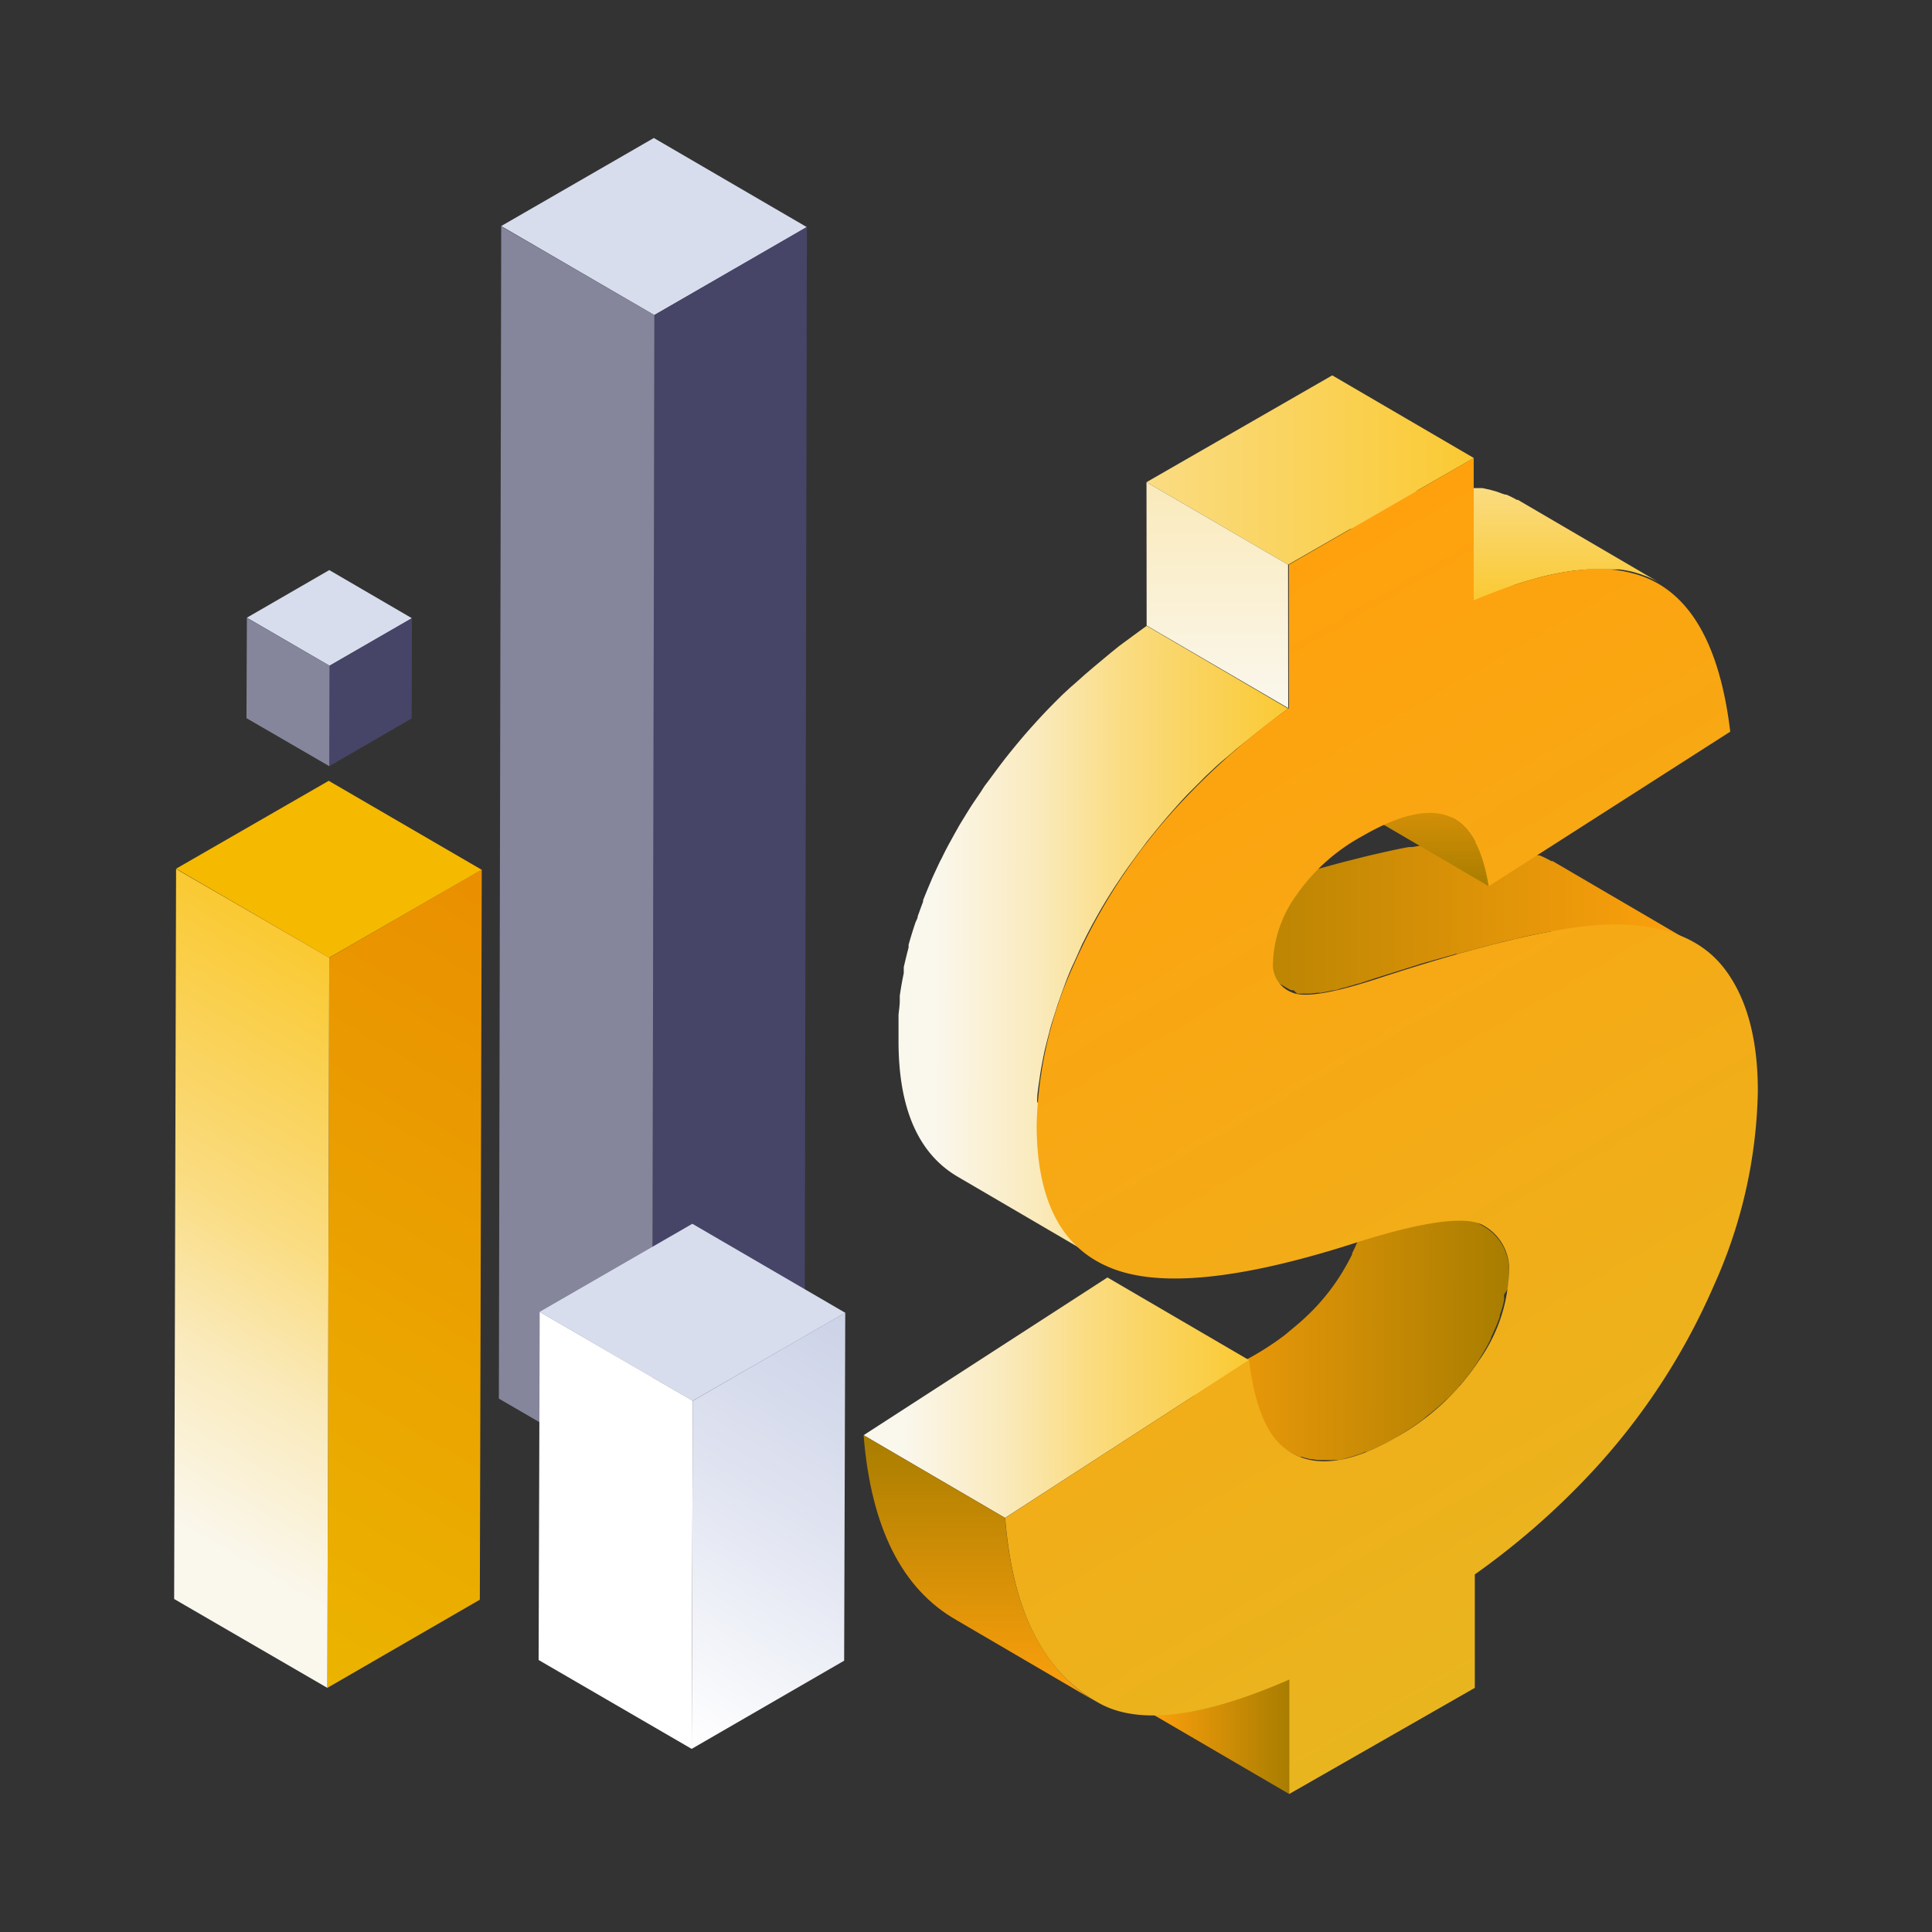
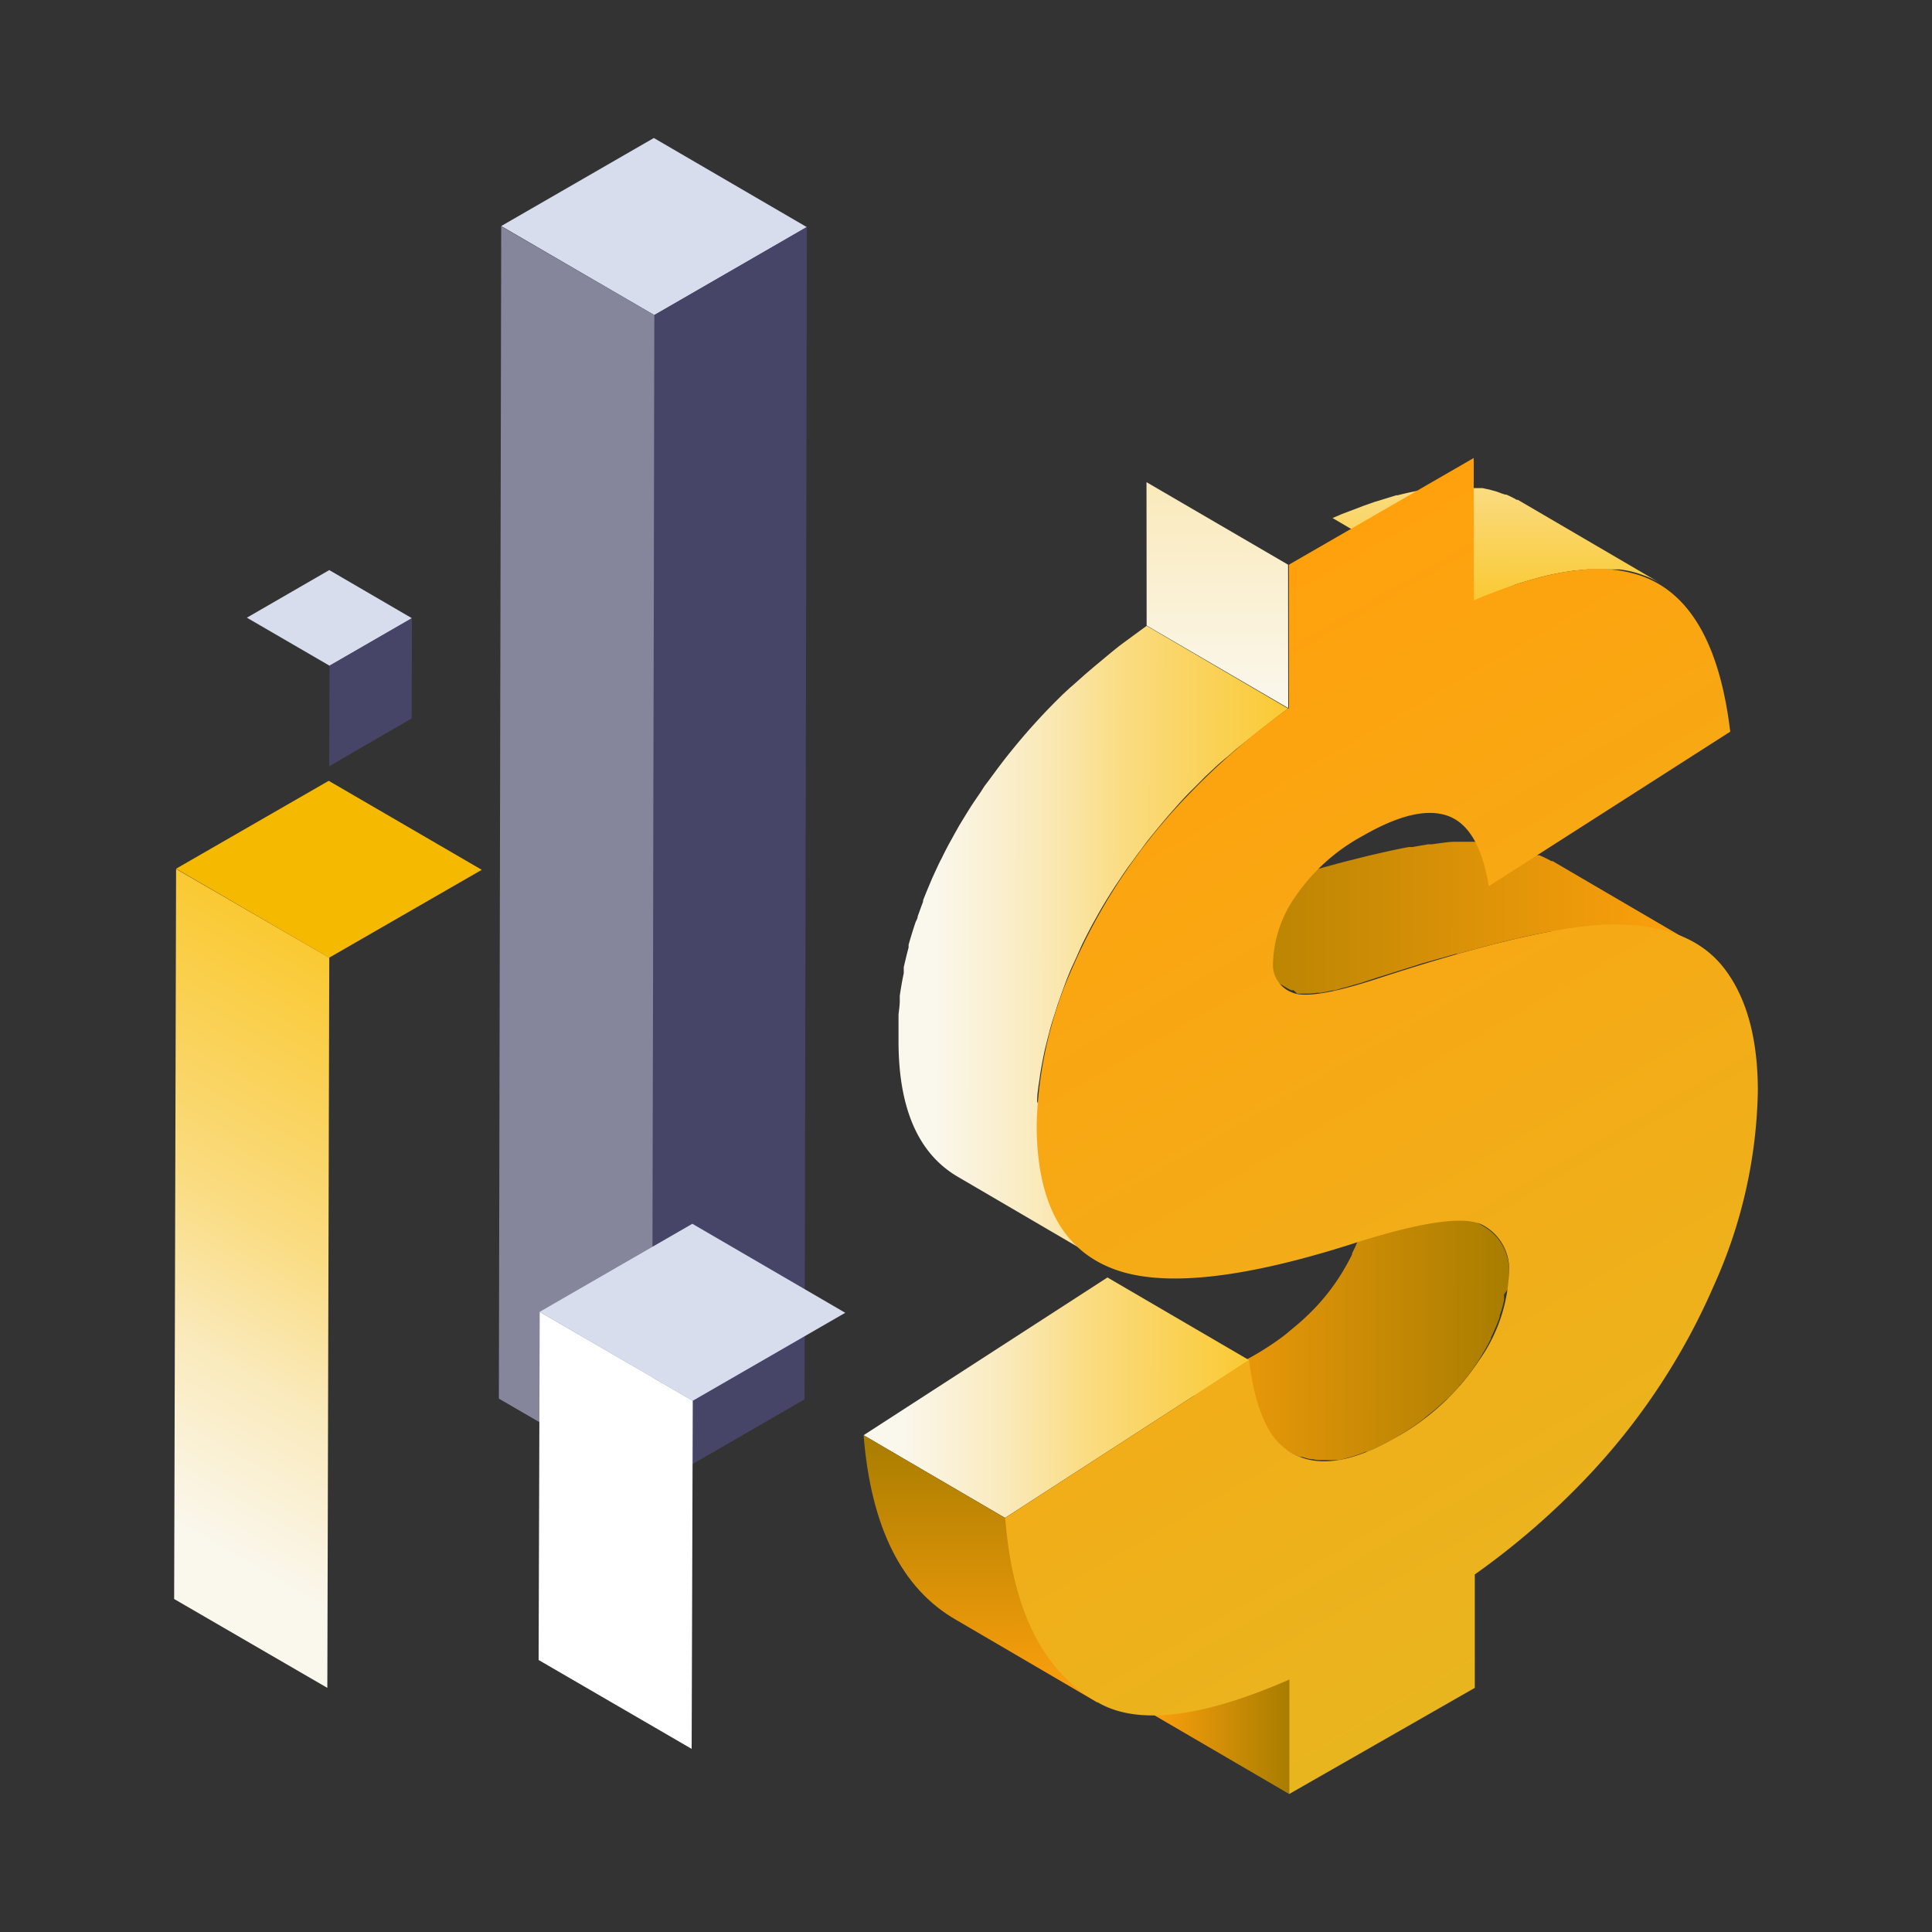
<svg xmlns="http://www.w3.org/2000/svg" xmlns:xlink="http://www.w3.org/1999/xlink" id="图层_1" data-name="图层 1" viewBox="0 0 140 140">
  <rect x="0" y="0" width="140" height="140" fill="#333333" stroke="none" />
  <defs>
    <style>.cls-1{fill:url(#未命名的渐变_69);}.cls-2{fill:url(#未命名的渐变_69-2);}.cls-3{fill:url(#未命名的渐变_69-3);}.cls-4{fill:url(#未命名的渐变_71);}.cls-5{fill:url(#未命名的渐变_41);}.cls-6{fill:url(#未命名的渐变_69-4);}.cls-7{fill:url(#未命名的渐变_154);}.cls-8{fill:url(#未命名的渐变_41-2);}.cls-9{fill:url(#未命名的渐变_154-2);}.cls-10{fill:url(#未命名的渐变_70);}.cls-11{fill:url(#未命名的渐变_15);}.cls-12{fill:#d8dded;}.cls-13{fill:#464568;}.cls-14{fill:#85859c;}.cls-15{fill:#f5b900;}.cls-16{fill:url(#未命名的渐变_80);}.cls-17{fill:url(#未命名的渐变_41-3);}.cls-18{fill:url(#未命名的渐变_7);}.cls-19{fill:#fff;}</style>
    <linearGradient id="未命名的渐变_69" x1="126.66" y1="61.59" x2="86.88" y2="61.59" gradientTransform="translate(-3.74 4.71) rotate(0.11)" gradientUnits="userSpaceOnUse">
      <stop offset="0" stop-color="#ffa10d" />
      <stop offset="1" stop-color="#a87d00" />
    </linearGradient>
    <linearGradient id="未命名的渐变_69-2" x1="87.14" y1="118" x2="97.4" y2="117.98" xlink:href="#未命名的渐变_69" />
    <linearGradient id="未命名的渐变_69-3" x1="87.26" y1="89.49" x2="113.25" y2="89.49" xlink:href="#未命名的渐变_69" />
    <linearGradient id="未命名的渐变_71" x1="105.37" y1="59.29" x2="105.37" y2="48.46" gradientTransform="translate(-3.74 4.71) rotate(0.11)" gradientUnits="userSpaceOnUse">
      <stop offset="0" stop-color="#a87d00" />
      <stop offset="1" stop-color="#ffa10d" />
    </linearGradient>
    <linearGradient id="未命名的渐变_41" x1="66.51" y1="96.41" x2="94.43" y2="96.41" gradientTransform="translate(-3.74 4.71) rotate(0.11)" gradientUnits="userSpaceOnUse">
      <stop offset="0.1" stop-color="#faf7ed" />
      <stop offset="0.37" stop-color="#faeabb" />
      <stop offset="0.58" stop-color="#fadc82" />
      <stop offset="1" stop-color="#fac932" />
    </linearGradient>
    <linearGradient id="未命名的渐变_69-4" x1="75.01" y1="118.49" x2="75.01" y2="99.16" xlink:href="#未命名的渐变_69" />
    <linearGradient id="未命名的渐变_154" x1="112.2" y1="30.31" x2="112.2" y2="38.59" gradientTransform="translate(-3.74 4.71) rotate(0.11)" gradientUnits="userSpaceOnUse">
      <stop offset="0" stop-color="#fadc82" />
      <stop offset="1" stop-color="#fac932" />
    </linearGradient>
    <linearGradient id="未命名的渐变_41-2" x1="68.69" y1="63.46" x2="97.18" y2="63.46" xlink:href="#未命名的渐变_41" />
    <linearGradient id="未命名的渐变_154-2" x1="86.88" y1="29.16" x2="110.59" y2="29.16" xlink:href="#未命名的渐变_154" />
    <linearGradient id="未命名的渐变_70" x1="92.03" y1="46.41" x2="92.03" y2="30.05" gradientTransform="translate(-3.74 4.71) rotate(0.11)" gradientUnits="userSpaceOnUse">
      <stop offset="0" stop-color="#faf7ed" />
      <stop offset="1" stop-color="#faeabb" />
    </linearGradient>
    <linearGradient id="未命名的渐变_15" x1="83.71" y1="43.81" x2="122.45" y2="110.6" gradientTransform="translate(-3.74 4.71) rotate(0.11)" gradientUnits="userSpaceOnUse">
      <stop offset="0" stop-color="#ffa10d" />
      <stop offset="1" stop-color="#e9b51f" />
    </linearGradient>
    <linearGradient id="未命名的渐变_80" x1="19.03" y1="112.57" x2="47.41" y2="63.2" gradientTransform="translate(-3.74 4.71) rotate(0.11)" gradientUnits="userSpaceOnUse">
      <stop offset="0" stop-color="#ebb400" />
      <stop offset="1" stop-color="#ea8f00" />
    </linearGradient>
    <linearGradient id="未命名的渐变_41-3" x1="10.71" y1="107.79" x2="33.59" y2="67.98" xlink:href="#未命名的渐变_41" />
    <linearGradient id="未命名的渐变_7" x1="51.43" y1="120.38" x2="67.84" y2="91.81" gradientTransform="translate(-3.74 4.71) rotate(0.11)" gradientUnits="userSpaceOnUse">
      <stop offset="0" stop-color="#fff" />
      <stop offset="0.55" stop-color="#e0e4f1" />
      <stop offset="1" stop-color="#ccd2e7" />
    </linearGradient>
  </defs>
  <title>01 icon解决方案</title>
  <path class="cls-1" d="M105.47,69.13l.14,0c.7-.2,1.38-.38,2-.55l.71-.18c.53-.14,1-.26,1.52-.37l.57-.14c.65-.14,1.28-.27,1.88-.38l.25,0,1.42-.24.58-.07c.34,0,.67-.08,1-.1l.53,0c.42,0,.83,0,1.2,0s.85,0,1.26.07l.69.08c.27,0,.54.08.8.14l.5.11.84.26.33.12a9,9,0,0,1,1.08.52l-10.26-6-.09,0c-.27-.15-.56-.29-.86-.42l-.12,0c-.11-.05-.23-.08-.34-.12a4.93,4.93,0,0,0-.54-.19l-.3-.07c-.16,0-.33-.08-.5-.12l-.38-.09-.41,0-.7-.08L108,61c-.31,0-.61,0-.93,0h-.85l-.34,0-.54,0c-.31,0-.65.06-1,.1l-.57.08-.28,0-1.15.2-.25,0c-.6.11-1.22.24-1.88.39l-.57.13c-.49.11-1,.24-1.51.37l-.72.18-.53.14-1.5.41-.15,0q-1.15.33-2.4.72l-.62.19c-.84.26-1.71.53-2.61.83l-1.19.38-.37.11-.71.2-.32.08c-.23.06-.45.12-.66.16l-.34.07-.52.1-.27,0-.53.06h-.51l-.42,0h0a1.79,1.79,0,0,1-.37-.12,2.37,2.37,0,0,1-.32-.15l10.25,6,0,0a1.69,1.69,0,0,0,.27.13h0l0,0,.15,0L94,72h0l.31,0h.61l.53-.06.17,0h.1l.51-.1.35-.07c.21,0,.43-.1.66-.16l.28-.07h0l.71-.21.37-.1,1.19-.39,2.61-.82.62-.2Z" />
  <polygon class="cls-2" points="93.42 130 83.16 124.01 83.15 115.72 93.41 121.71 93.42 130" />
  <path class="cls-3" d="M109.28,93.38a9.2,9.2,0,0,0,.06-1,3.68,3.68,0,0,0-1.72-3.45l-10.25-6a3.68,3.68,0,0,1,1.72,3.45A7.92,7.92,0,0,1,99,87.71l0,.18a11.32,11.32,0,0,1-.37,1.41l0,0a13.09,13.09,0,0,1-.65,1.52l0,.08a17.93,17.93,0,0,1-.91,1.61,15.42,15.42,0,0,1-1.14,1.55l-.11.13a14.88,14.88,0,0,1-1.17,1.22c-.36.35-.75.67-1.15,1-.19.16-.37.32-.58.47a20.75,20.75,0,0,1-2,1.31c-.36.21-.72.39-1.06.56l-.34.15c-.22.11-.43.2-.64.29-.42.16-.82.3-1.2.41a8.54,8.54,0,0,1-.93.19h-.14l-.7.06h-.2a5.09,5.09,0,0,1-.69,0h-.06a4.23,4.23,0,0,1-.7-.18L84,99.6a5,5,0,0,1-.66-.31h0l10.25,6,0,0a4.81,4.81,0,0,0,.46.22l.16.06.14,0,.18.06a3.88,3.88,0,0,0,.49.11h.09a3.47,3.47,0,0,0,.45.06h.44a.85.85,0,0,0,.16,0,5.16,5.16,0,0,0,.54,0h.17c.29,0,.58-.11.89-.19h0a9,9,0,0,0,1.2-.41l.12,0,.53-.24c.11-.05.22-.09.33-.15.35-.17.71-.36,1.07-.57a19,19,0,0,0,2-1.3c.2-.15.38-.32.58-.47.4-.32.79-.65,1.15-1l.19-.16c.3-.29.58-.59.84-.89,0-.06.09-.12.14-.17l.11-.14c.1-.12.21-.24.31-.37s.29-.39.44-.59l.36-.54,0,0,.37-.62c.13-.21.24-.41.35-.62s.13-.25.19-.37l0-.08.06-.11.24-.53c.08-.17.14-.34.21-.51s.09-.24.13-.37l0,0,0-.09c.06-.17.12-.35.17-.52s.1-.39.14-.58a1.85,1.85,0,0,0,0-.23l0-.17Z" />
-   <path class="cls-4" d="M105.42,59.35l-10.26-6q1.84,1.08,2.47,4.87l10.25,6Q107.27,60.43,105.42,59.35Z" />
  <polygon class="cls-5" points="72.83 109.99 62.58 104 80.25 92.57 90.51 98.56 72.83 109.99" />
-   <path class="cls-6" d="M72.83,110l-10.25-6q.8,10,6.7,13.38l10.26,6Q73.62,120,72.83,110Z" />
+   <path class="cls-6" d="M72.83,110l-10.25-6q.8,10,6.7,13.38l10.26,6Z" />
  <path class="cls-7" d="M109.79,42.37c.42-.14.82-.26,1.21-.37l.53-.15a20.29,20.29,0,0,1,2-.42l.52-.08,1-.09.56,0h.65l.61,0,.47,0a8.13,8.13,0,0,1,.86.15,8.94,8.94,0,0,1,.88.27l.24.09a8,8,0,0,1,.93.45l-10.26-6-.08,0a6.73,6.73,0,0,0-.76-.38s-.06,0-.08,0l-.25-.08c-.16-.06-.31-.12-.48-.17l-.4-.11-.52-.11-.33,0-.48,0a2,2,0,0,0-.24,0H106c-.21,0-.43,0-.65,0a1.92,1.92,0,0,0-.24,0,3.16,3.16,0,0,0-.32,0c-.32,0-.65,0-1,.1l-.32,0-.19,0c-.64.1-1.31.24-2,.42l-.1,0-.42.13-1.21.37-.68.24-1.21.46-.4.15-.7.3,10.25,6c.38-.17.74-.31,1.11-.45s.81-.32,1.21-.46Z" />
  <path class="cls-8" d="M75.16,79.63c0-.32.06-.65.1-1l.06-.38c.07-.54.17-1.09.28-1.64l.09-.44c.11-.47.23-.94.36-1.42a2.1,2.1,0,0,1,.06-.24c.14-.52.31-1,.49-1.58.05-.17.12-.35.18-.52.12-.35.25-.7.38-1.06s.38-1,.59-1.44.45-1,.7-1.55l.08-.15c.21-.43.43-.85.66-1.28l.28-.5c.17-.31.35-.62.53-.92s.25-.41.38-.62.34-.54.52-.81l.5-.75c.17-.24.33-.48.51-.72s.48-.67.74-1L83.1,61q.74-.93,1.53-1.86c.39-.44.78-.89,1.19-1.33s1-1,1.48-1.5l.52-.49c.37-.35.75-.69,1.14-1l.61-.53,1.25-1,.58-.46c.63-.49,1.27-1,1.95-1.48l-10.26-6q-1,.73-2,1.47l-.57.46-1.26,1.05-.61.52c-.39.35-.77.69-1.13,1l-.53.49-.21.21q-.66.65-1.26,1.29c-.39.42-.76.83-1.13,1.25a.27.27,0,0,1-.07.08q-.8.93-1.53,1.86l-.13.17-.32.42-.74,1-.22.29c-.1.14-.19.29-.28.43s-.34.5-.51.75l-.22.33-.3.48-.38.62-.17.28-.36.64-.28.51-.09.16c-.2.37-.39.74-.57,1.12l-.08.14v0q-.31.65-.6,1.29l-.1.24c-.19.45-.38.9-.55,1.34l0,.1c-.14.36-.26.71-.39,1.06,0,.16-.12.32-.17.47a.43.43,0,0,1,0,0c-.18.54-.34,1.06-.49,1.59v0c0,.07,0,.13,0,.2-.13.48-.25,1-.35,1.42,0,.06,0,.12,0,.18s0,.17,0,.26c-.12.56-.21,1.1-.29,1.64,0,.08,0,.17,0,.25s0,.09,0,.13c0,.33-.06.66-.09,1,0,.16,0,.32,0,.48,0,.48,0,.95,0,1.42q0,7.32,4.29,9.83l10.26,6c-2.87-1.67-4.29-4.94-4.3-9.82,0-.47,0-1,.05-1.43C75.13,80,75.15,79.79,75.16,79.63Z" />
-   <polygon class="cls-9" points="93.34 40.92 83.08 34.94 96.54 27.2 106.8 33.19 93.34 40.92" />
  <polygon class="cls-10" points="93.35 51.31 83.09 45.33 83.08 34.94 93.34 40.92 93.35 51.31" />
  <path class="cls-11" d="M106.79,33.19V43.51c4.71-2,8.52-2.73,11.38-2q6,1.43,7.21,11.51L107.88,64.22q-.69-4.26-2.94-5.09t-6.17,1.43a13.9,13.9,0,0,0-4.88,4.38,8.8,8.8,0,0,0-1.64,4.78,2.14,2.14,0,0,0,1.36,2.19q1.31.61,6.23-1c8.12-2.65,13.94-4,17.46-3.92s6.07,1.11,7.68,3.23,2.4,5.08,2.4,8.84a35.7,35.7,0,0,1-3.18,14.08,47.68,47.68,0,0,1-8.94,13.63,55,55,0,0,1-8.39,7.32v8.22L93.42,130v-8.29c-6.33,2.77-11,3.33-13.87,1.65-4-2.24-6.18-6.71-6.71-13.37L90.51,98.56c.38,3.07,1.17,5.13,2.34,6.18,1.92,1.7,4.66,1.51,8.21-.53a17.27,17.27,0,0,0,6.14-5.66,11.72,11.72,0,0,0,2.14-6.21,3.61,3.61,0,0,0-2-3.62q-2.06-.94-9.52,1.47-12.22,3.87-17.44,1.64c-3.51-1.47-5.25-4.91-5.26-10.3a29.67,29.67,0,0,1,2.68-11.6,41.93,41.93,0,0,1,8.07-12.08,51.5,51.5,0,0,1,7.53-6.54V40.92Z" />
  <polygon class="cls-12" points="58.47 16.46 47.41 22.83 36.32 16.38 47.38 10 58.47 16.46" />
  <polygon class="cls-13" points="58.47 16.44 58.3 101.4 47.25 107.79 47.42 22.83 58.47 16.44" />
  <polygon class="cls-14" points="47.42 22.83 47.25 107.79 36.15 101.35 36.32 16.4 47.42 22.83" />
  <polygon class="cls-15" points="34.91 63.03 23.85 69.4 12.76 62.95 23.82 56.58 34.91 63.03" />
-   <polygon class="cls-16" points="34.91 63.01 34.77 115.92 23.72 122.31 23.86 69.4 34.91 63.01" />
  <polygon class="cls-17" points="23.86 69.4 23.72 122.31 12.62 115.87 12.76 62.97 23.86 69.4" />
  <polygon class="cls-12" points="61.25 95.13 50.19 101.51 39.11 95.06 50.17 88.68 61.25 95.13" />
-   <polygon class="cls-18" points="61.25 95.12 61.17 120.34 50.12 126.73 50.2 101.51 61.25 95.12" />
  <polygon class="cls-19" points="50.2 101.51 50.12 126.73 39.03 120.29 39.11 95.07 50.2 101.51" />
  <polygon class="cls-12" points="29.85 44.8 23.88 48.24 17.89 44.76 23.86 41.31 29.85 44.8" />
  <polygon class="cls-13" points="29.85 44.79 29.83 52.06 23.86 55.52 23.88 48.24 29.85 44.79" />
-   <polygon class="cls-14" points="23.88 48.24 23.86 55.52 17.86 52.04 17.89 44.77 23.88 48.24" />
</svg>